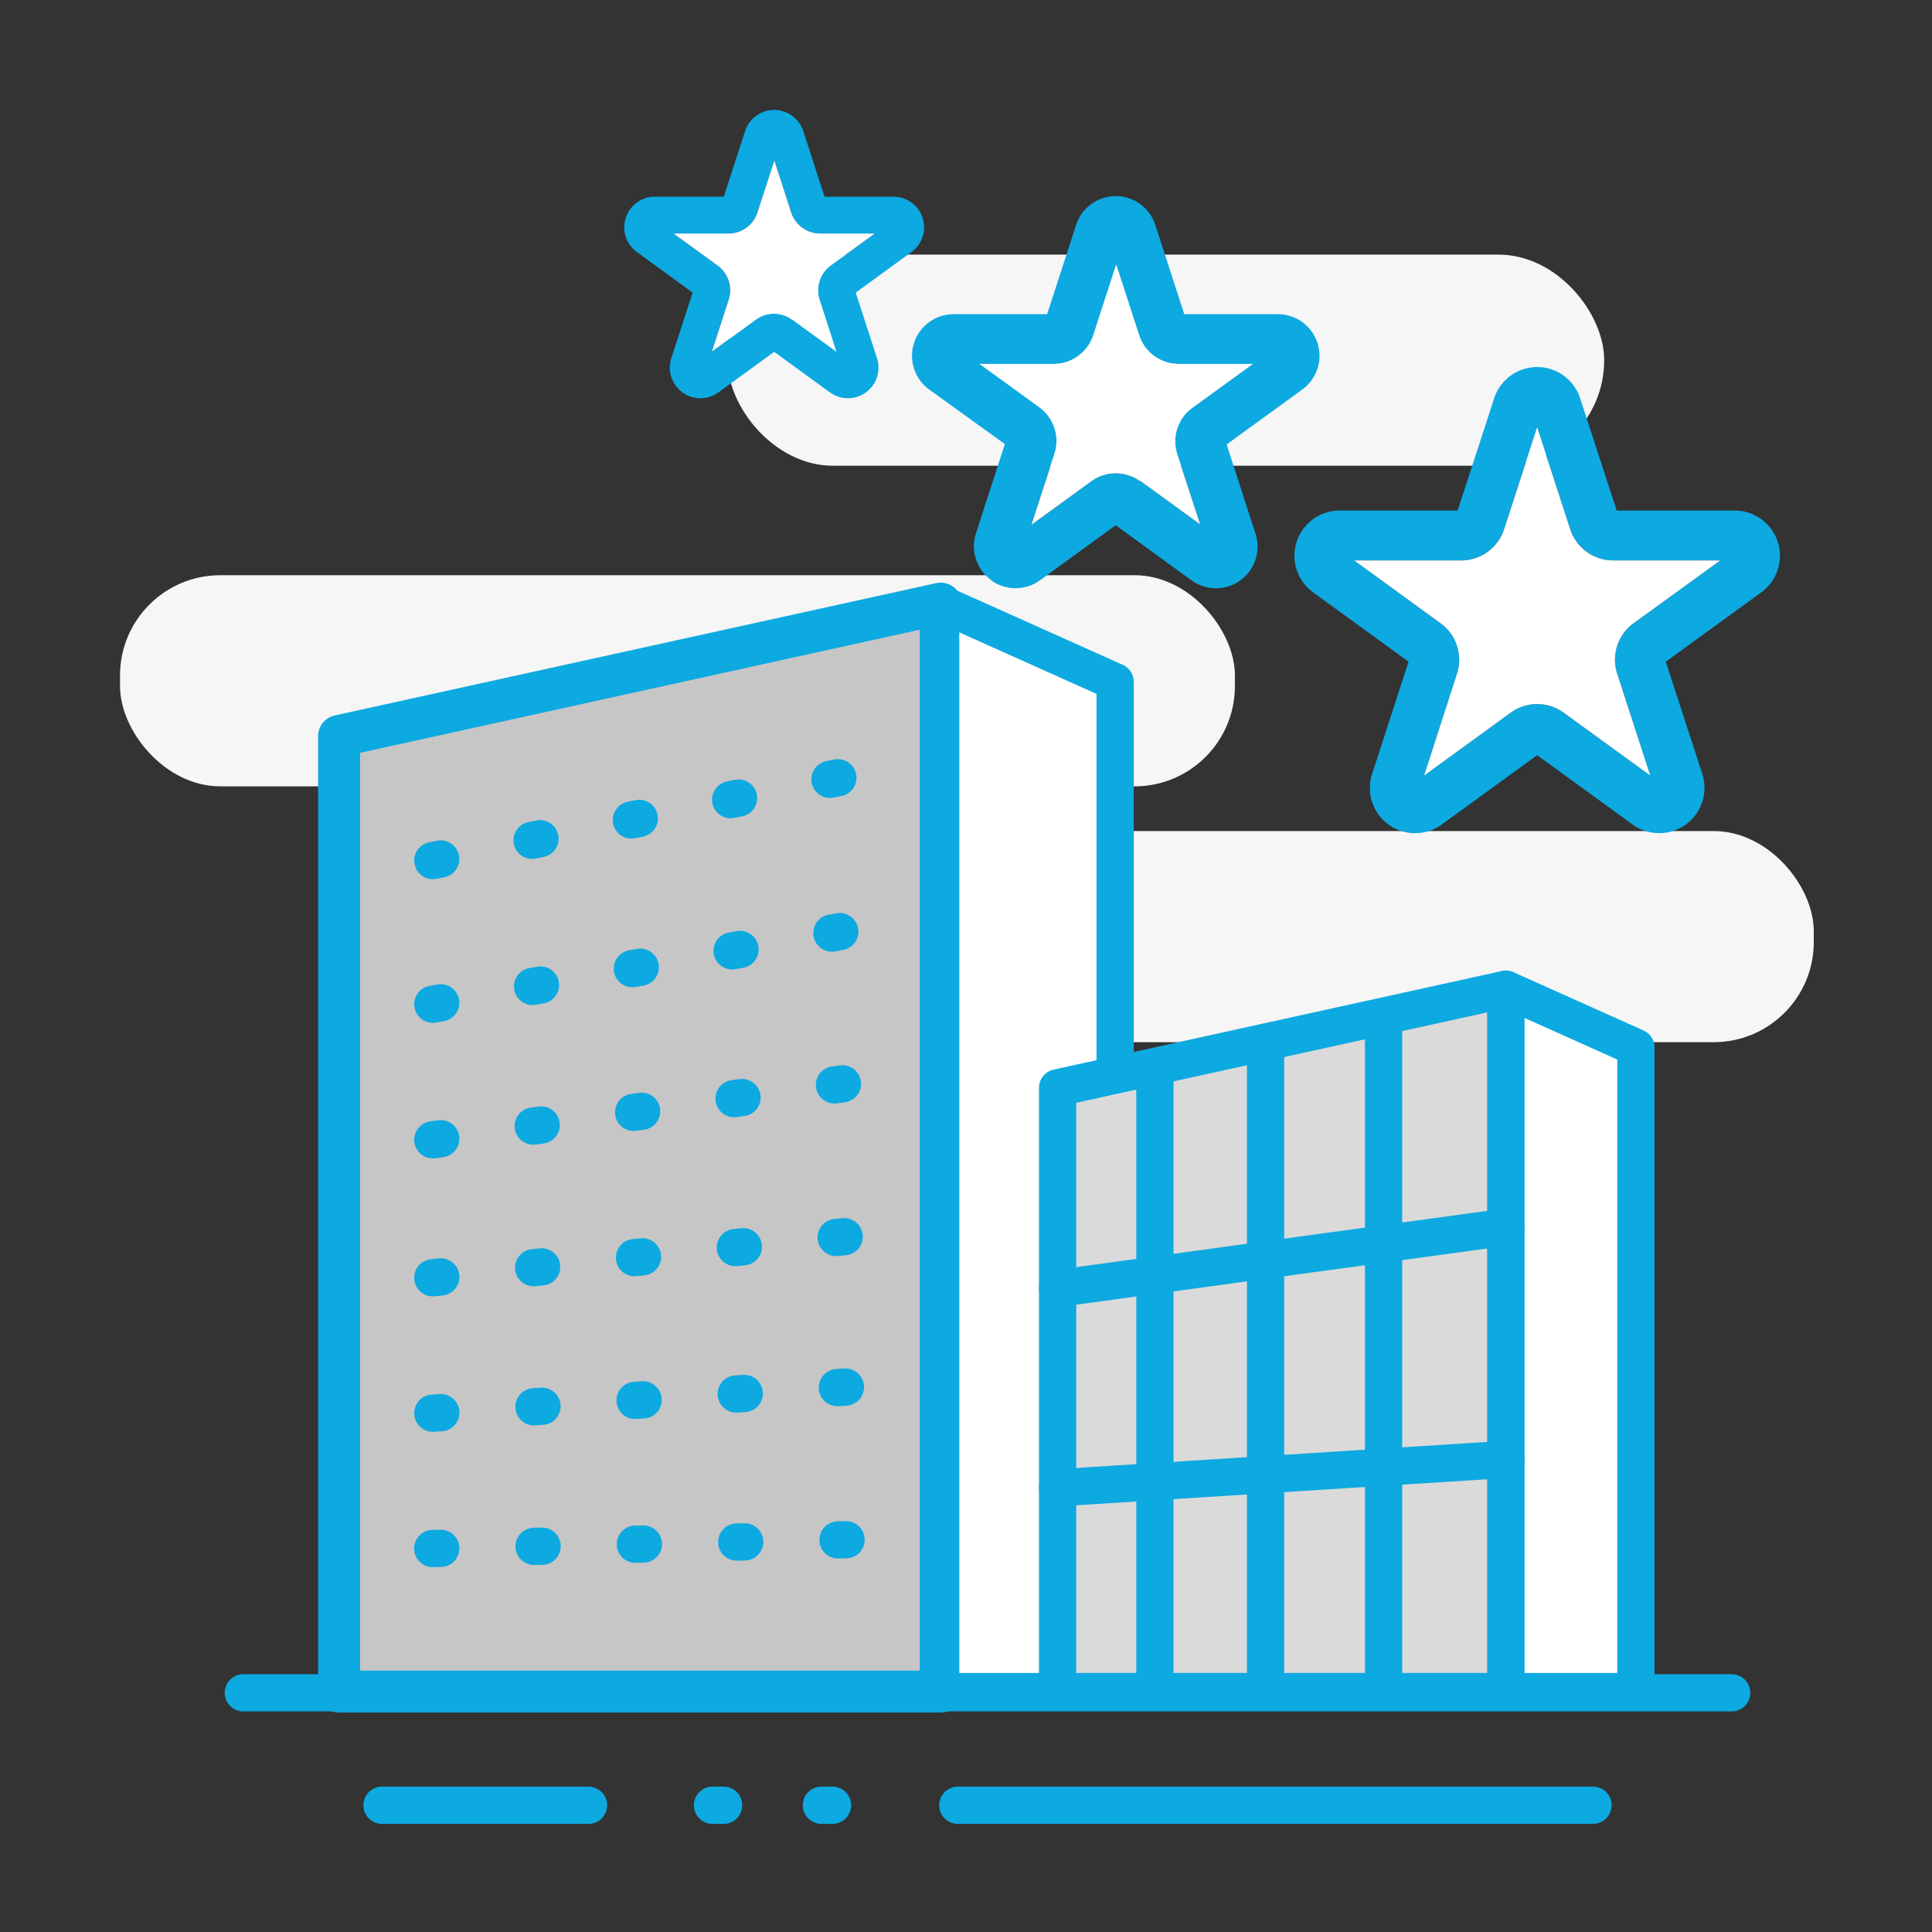
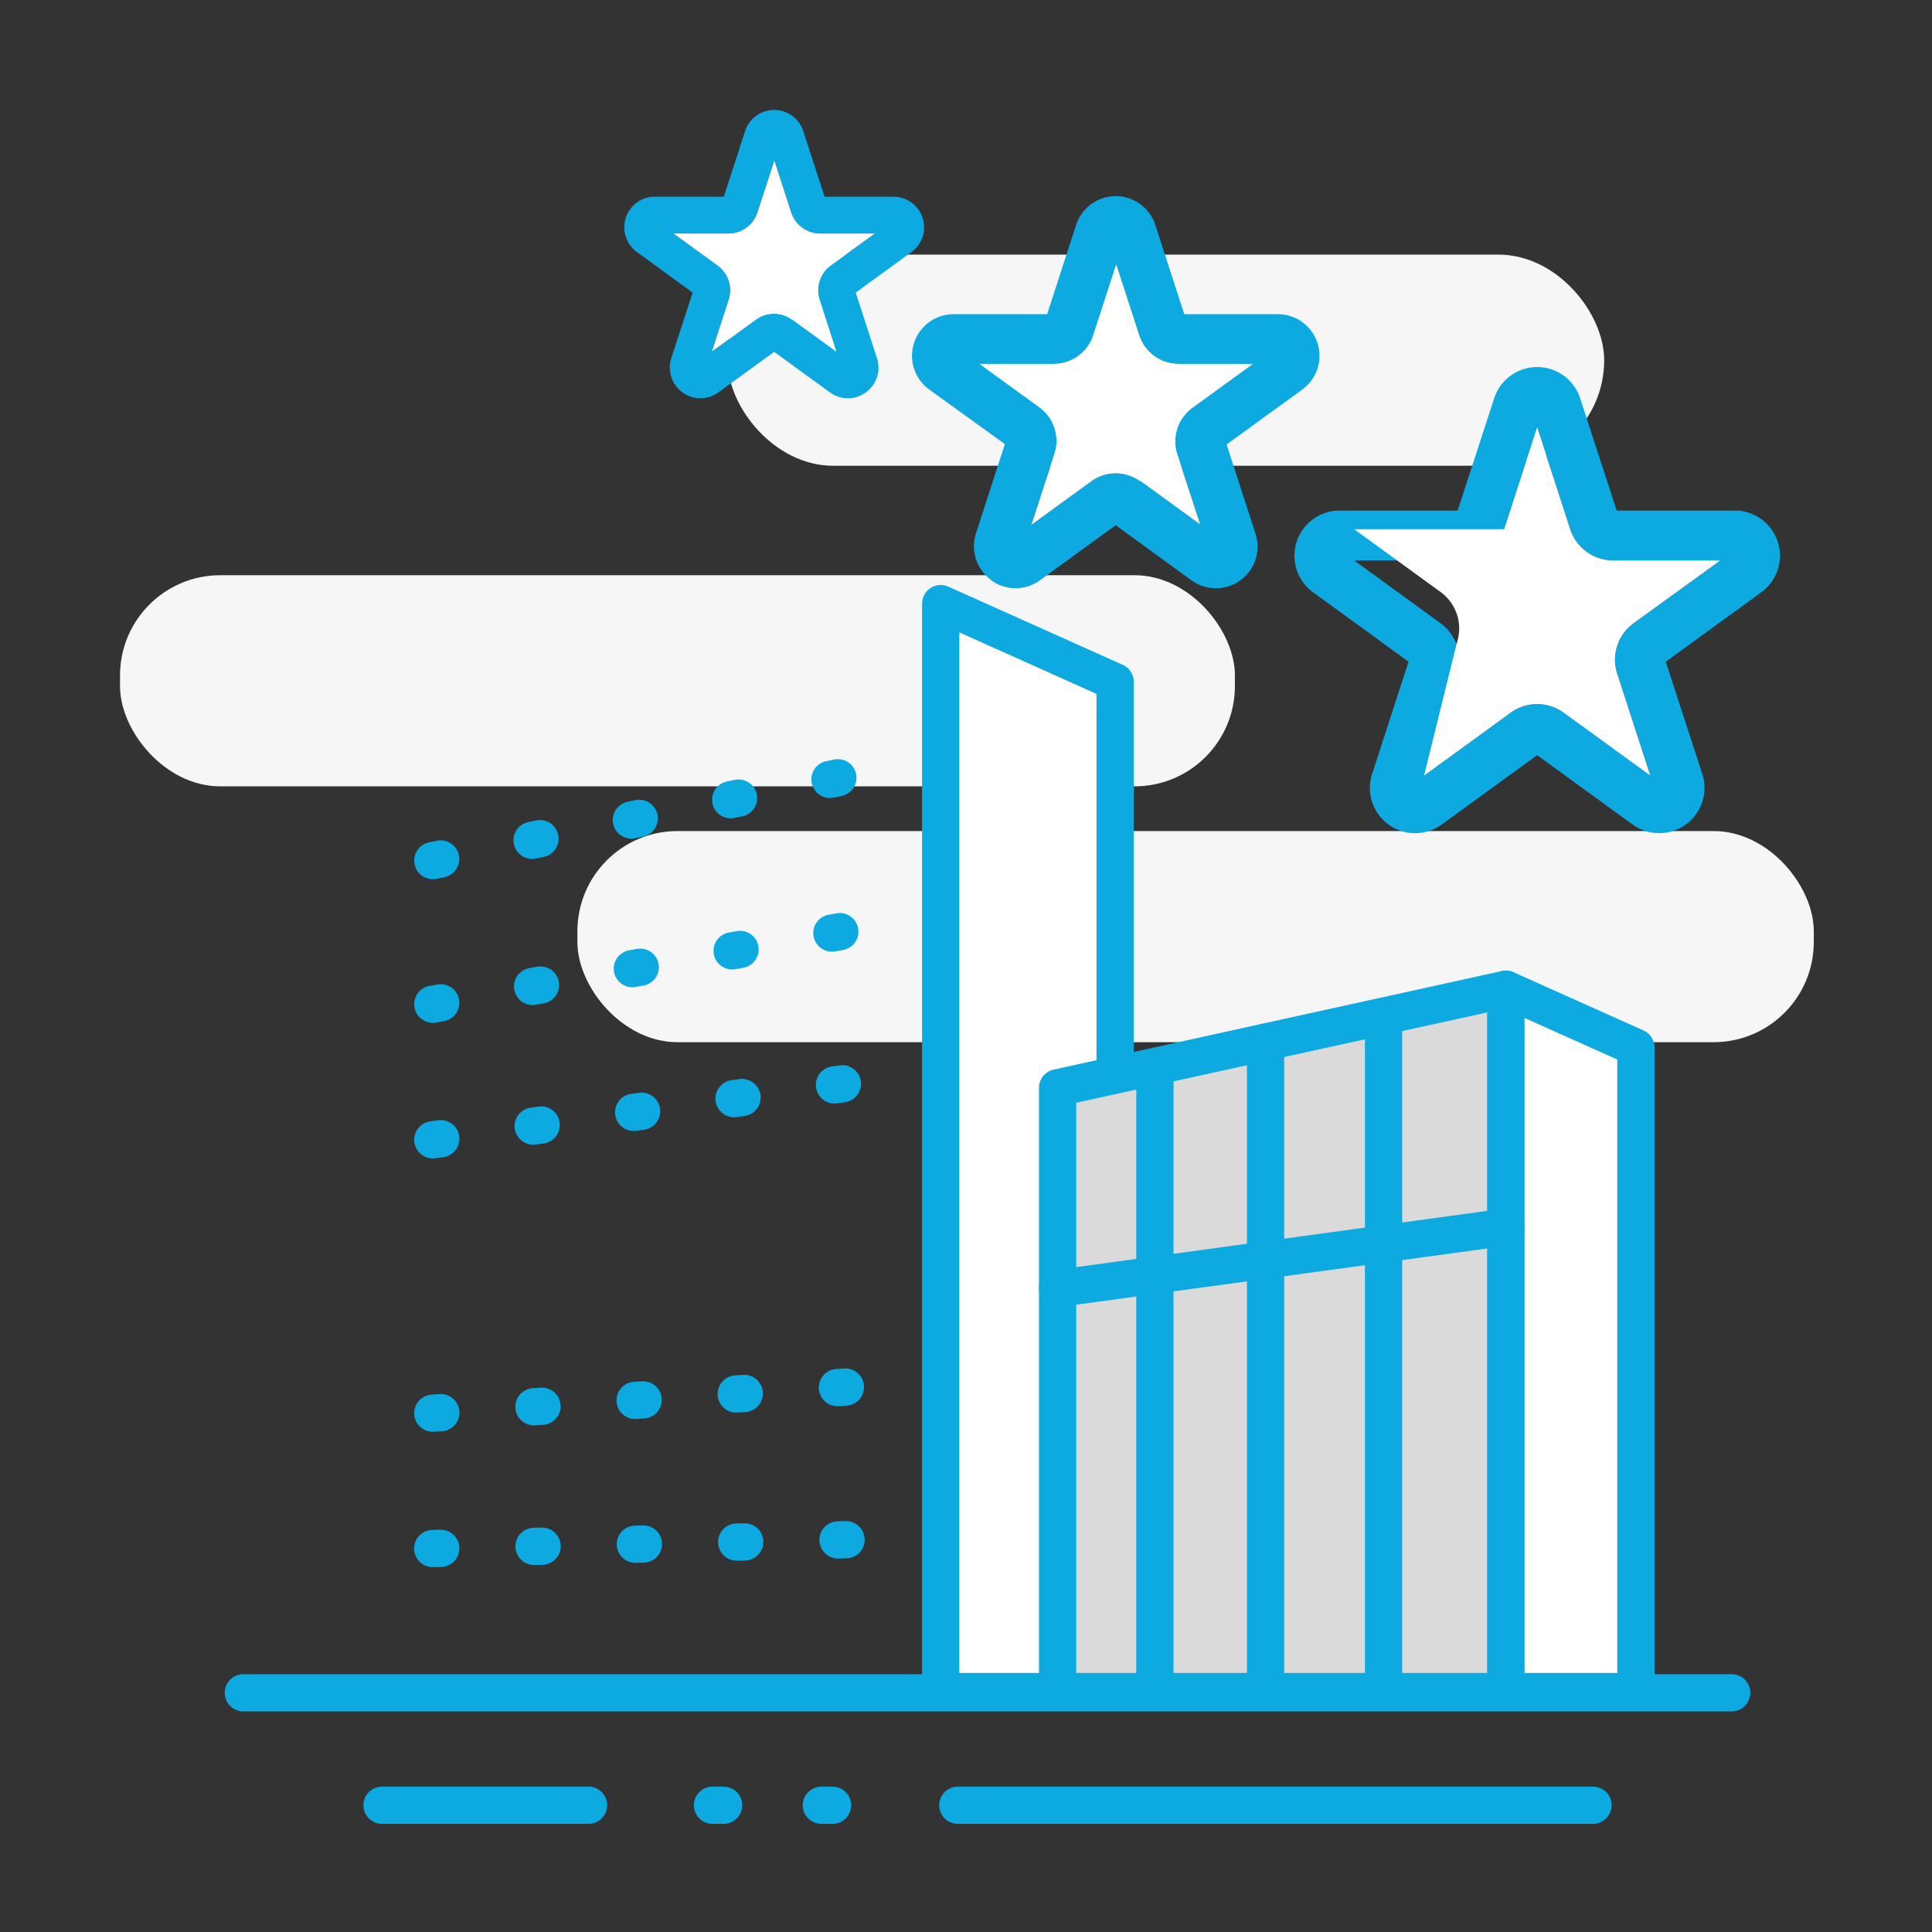
<svg xmlns="http://www.w3.org/2000/svg" id="Calque_1" data-name="Calque 1" viewBox="0 0 238.1 238.1">
  <rect x="0" y="0" width="238.1" height="238.1" fill="#333333" stroke="none" />
  <defs>
    <style>.cls-1{fill:#f6f6f6;}.cls-2{fill:#c6c6c6;stroke-width:5.17px;}.cls-2,.cls-3,.cls-4,.cls-5,.cls-6,.cls-7{stroke:#0da9e1;stroke-linecap:round;stroke-linejoin:round;}.cls-3,.cls-9{fill:#fff;}.cls-3,.cls-4,.cls-5,.cls-6,.cls-7{stroke-width:4.59px;}.cls-4,.cls-5,.cls-6{fill:none;}.cls-4{stroke-dasharray:0.99 11.5;}.cls-6{stroke-dasharray:1.37 12.05;}.cls-7{fill:#dadada;}.cls-8{fill:#0da9e1;}</style>
  </defs>
  <rect class="cls-1" x="89.66" y="31.38" width="108.04" height="26.02" rx="13.01" />
  <rect class="cls-1" x="14.79" y="70.89" width="137.4" height="26.02" rx="12.36" />
  <rect class="cls-1" x="71.16" y="102.42" width="152.37" height="26.02" rx="12.34" />
-   <polygon class="cls-2" points="41.79 90.7 41.79 208.47 115.93 208.47 115.93 74.39 41.79 90.7" />
  <polygon class="cls-3" points="115.93 74.39 115.93 208.47 137.43 208.47 137.43 84.03 115.93 74.39" />
  <line class="cls-4" x1="53.34" y1="106.06" x2="108.36" y2="94.81" />
  <line class="cls-4" x1="53.34" y1="123.76" x2="108.36" y2="113.95" />
  <line class="cls-4" x1="53.34" y1="140.47" x2="108.36" y2="132.95" />
-   <line class="cls-4" x1="53.34" y1="157.47" x2="108.36" y2="151.98" />
  <line class="cls-4" x1="53.34" y1="174.16" x2="108.36" y2="170.68" />
  <line class="cls-4" x1="53.33" y1="190.84" x2="108.36" y2="189.67" />
  <line class="cls-5" x1="29.99" y1="208.62" x2="213.41" y2="208.62" />
  <line class="cls-5" x1="118.04" y1="222.48" x2="196.32" y2="222.48" />
  <line class="cls-5" x1="47.08" y1="222.48" x2="72.53" y2="222.48" />
  <polyline class="cls-6" points="87.81 222.48 99.71 222.48 105.3 222.48" />
  <polygon class="cls-7" points="130.34 134.06 130.34 208.47 185.59 208.47 185.59 121.91 130.34 134.06" />
  <polygon class="cls-3" points="185.59 121.91 185.59 208.47 201.61 208.47 201.61 129.09 185.59 121.91" />
  <line class="cls-5" x1="130.34" y1="158.79" x2="185.59" y2="151.23" />
-   <line class="cls-5" x1="130.34" y1="183.36" x2="185.59" y2="179.86" />
  <line class="cls-5" x1="142.33" y1="131.82" x2="142.33" y2="208.47" />
  <line class="cls-5" x1="155.97" y1="128.43" x2="155.97" y2="208.47" />
  <line class="cls-5" x1="170.51" y1="125.53" x2="170.51" y2="208.47" />
  <path class="cls-8" d="M201.2,101.61l-11.76-8.54-11.76,8.54a5.57,5.57,0,0,1-8.58-6.23l4.49-13.83L161.83,73a5.57,5.57,0,0,1,3.27-10.08h14.54l4.5-13.83a5.57,5.57,0,0,1,10.6,0l4.5,13.83h14.54A5.57,5.57,0,0,1,217.06,73l-11.77,8.55,4.5,13.83a5.58,5.58,0,0,1-8.59,6.23Zm-8.48-13.77,10.66,7.74-4.07-12.53a5.55,5.55,0,0,1,2-6.23L212,69.07H198.82a5.57,5.57,0,0,1-5.31-3.85l-4.07-12.53-4.07,12.53a5.57,5.57,0,0,1-5.31,3.85H166.89l10.66,7.75a5.55,5.55,0,0,1,2,6.23L175.5,95.59l10.66-7.75a5.56,5.56,0,0,1,6.56,0Z" />
  <path class="cls-8" d="M122.14,71.47a5.13,5.13,0,0,1-1.86-5.74l3.56-11L114.51,48a5.13,5.13,0,0,1,3-9.28h11.54l3.57-11a5.13,5.13,0,0,1,9.76,0l3.57,11H157.5a5.13,5.13,0,0,1,3,9.28l-9.33,6.78,3.56,11a5.13,5.13,0,0,1-7.89,5.74l-9.34-6.79-9.34,6.79a5.13,5.13,0,0,1-6,0Zm18.39-12.2,7.38,5.36L145.09,56A5.13,5.13,0,0,1,147,50.21l7.39-5.36h-9.13a5.12,5.12,0,0,1-4.88-3.55l-2.82-8.68-2.82,8.68a5.12,5.12,0,0,1-4.88,3.55h-9.13l7.39,5.36A5.13,5.13,0,0,1,129.93,56l-2.82,8.68,7.39-5.37a5.11,5.11,0,0,1,6,0Z" />
  <path class="cls-8" d="M84.11,48.36a3.78,3.78,0,0,1-1.38-4.22l2.63-8.08-6.87-5a3.77,3.77,0,0,1,2.22-6.82H89.2l2.62-8.07a3.77,3.77,0,0,1,7.18,0l2.62,8.07h8.49a3.77,3.77,0,0,1,2.22,6.82l-6.87,5,2.62,8.08a3.77,3.77,0,0,1-5.8,4.22l-6.87-5-6.87,5a3.77,3.77,0,0,1-4.43,0Zm13.52-9,5.43,3.95L101,36.94a3.79,3.79,0,0,1,1.37-4.22l5.44-3.94h-6.72a3.78,3.78,0,0,1-3.59-2.61l-2.07-6.39-2.08,6.39a3.75,3.75,0,0,1-3.58,2.61H83l5.43,3.94a3.76,3.76,0,0,1,1.37,4.22l-2.07,6.39,5.43-3.95a3.78,3.78,0,0,1,4.44,0Z" />
-   <path class="cls-9" d="M192.72,87.84l10.66,7.74-4.07-12.53a5.55,5.55,0,0,1,2-6.23L212,69.07H198.82a5.57,5.57,0,0,1-5.31-3.85l-4.07-12.53-4.07,12.53a5.57,5.57,0,0,1-5.31,3.85H166.89l10.66,7.75a5.55,5.55,0,0,1,2,6.23L175.5,95.59l10.66-7.75a5.56,5.56,0,0,1,6.56,0Z" />
+   <path class="cls-9" d="M192.72,87.84l10.66,7.74-4.07-12.53a5.55,5.55,0,0,1,2-6.23L212,69.07H198.82a5.57,5.57,0,0,1-5.31-3.85l-4.07-12.53-4.07,12.53H166.89l10.66,7.75a5.55,5.55,0,0,1,2,6.23L175.5,95.59l10.66-7.75a5.56,5.56,0,0,1,6.56,0Z" />
  <path class="cls-9" d="M140.53,59.27l7.38,5.36L145.09,56A5.13,5.13,0,0,1,147,50.21l7.39-5.36h-9.13a5.12,5.12,0,0,1-4.88-3.55l-2.82-8.68-2.82,8.68a5.12,5.12,0,0,1-4.88,3.55h-9.13l7.39,5.36A5.13,5.13,0,0,1,129.93,56l-2.82,8.68,7.39-5.37a5.11,5.11,0,0,1,6,0Z" />
  <path class="cls-9" d="M97.63,39.38l5.43,3.95L101,36.94a3.79,3.79,0,0,1,1.37-4.22l5.44-3.94h-6.72a3.78,3.78,0,0,1-3.59-2.61l-2.07-6.39-2.08,6.39a3.75,3.75,0,0,1-3.58,2.61H83l5.43,3.94a3.76,3.76,0,0,1,1.37,4.22l-2.07,6.39,5.43-3.95a3.78,3.78,0,0,1,4.44,0Z" />
</svg>